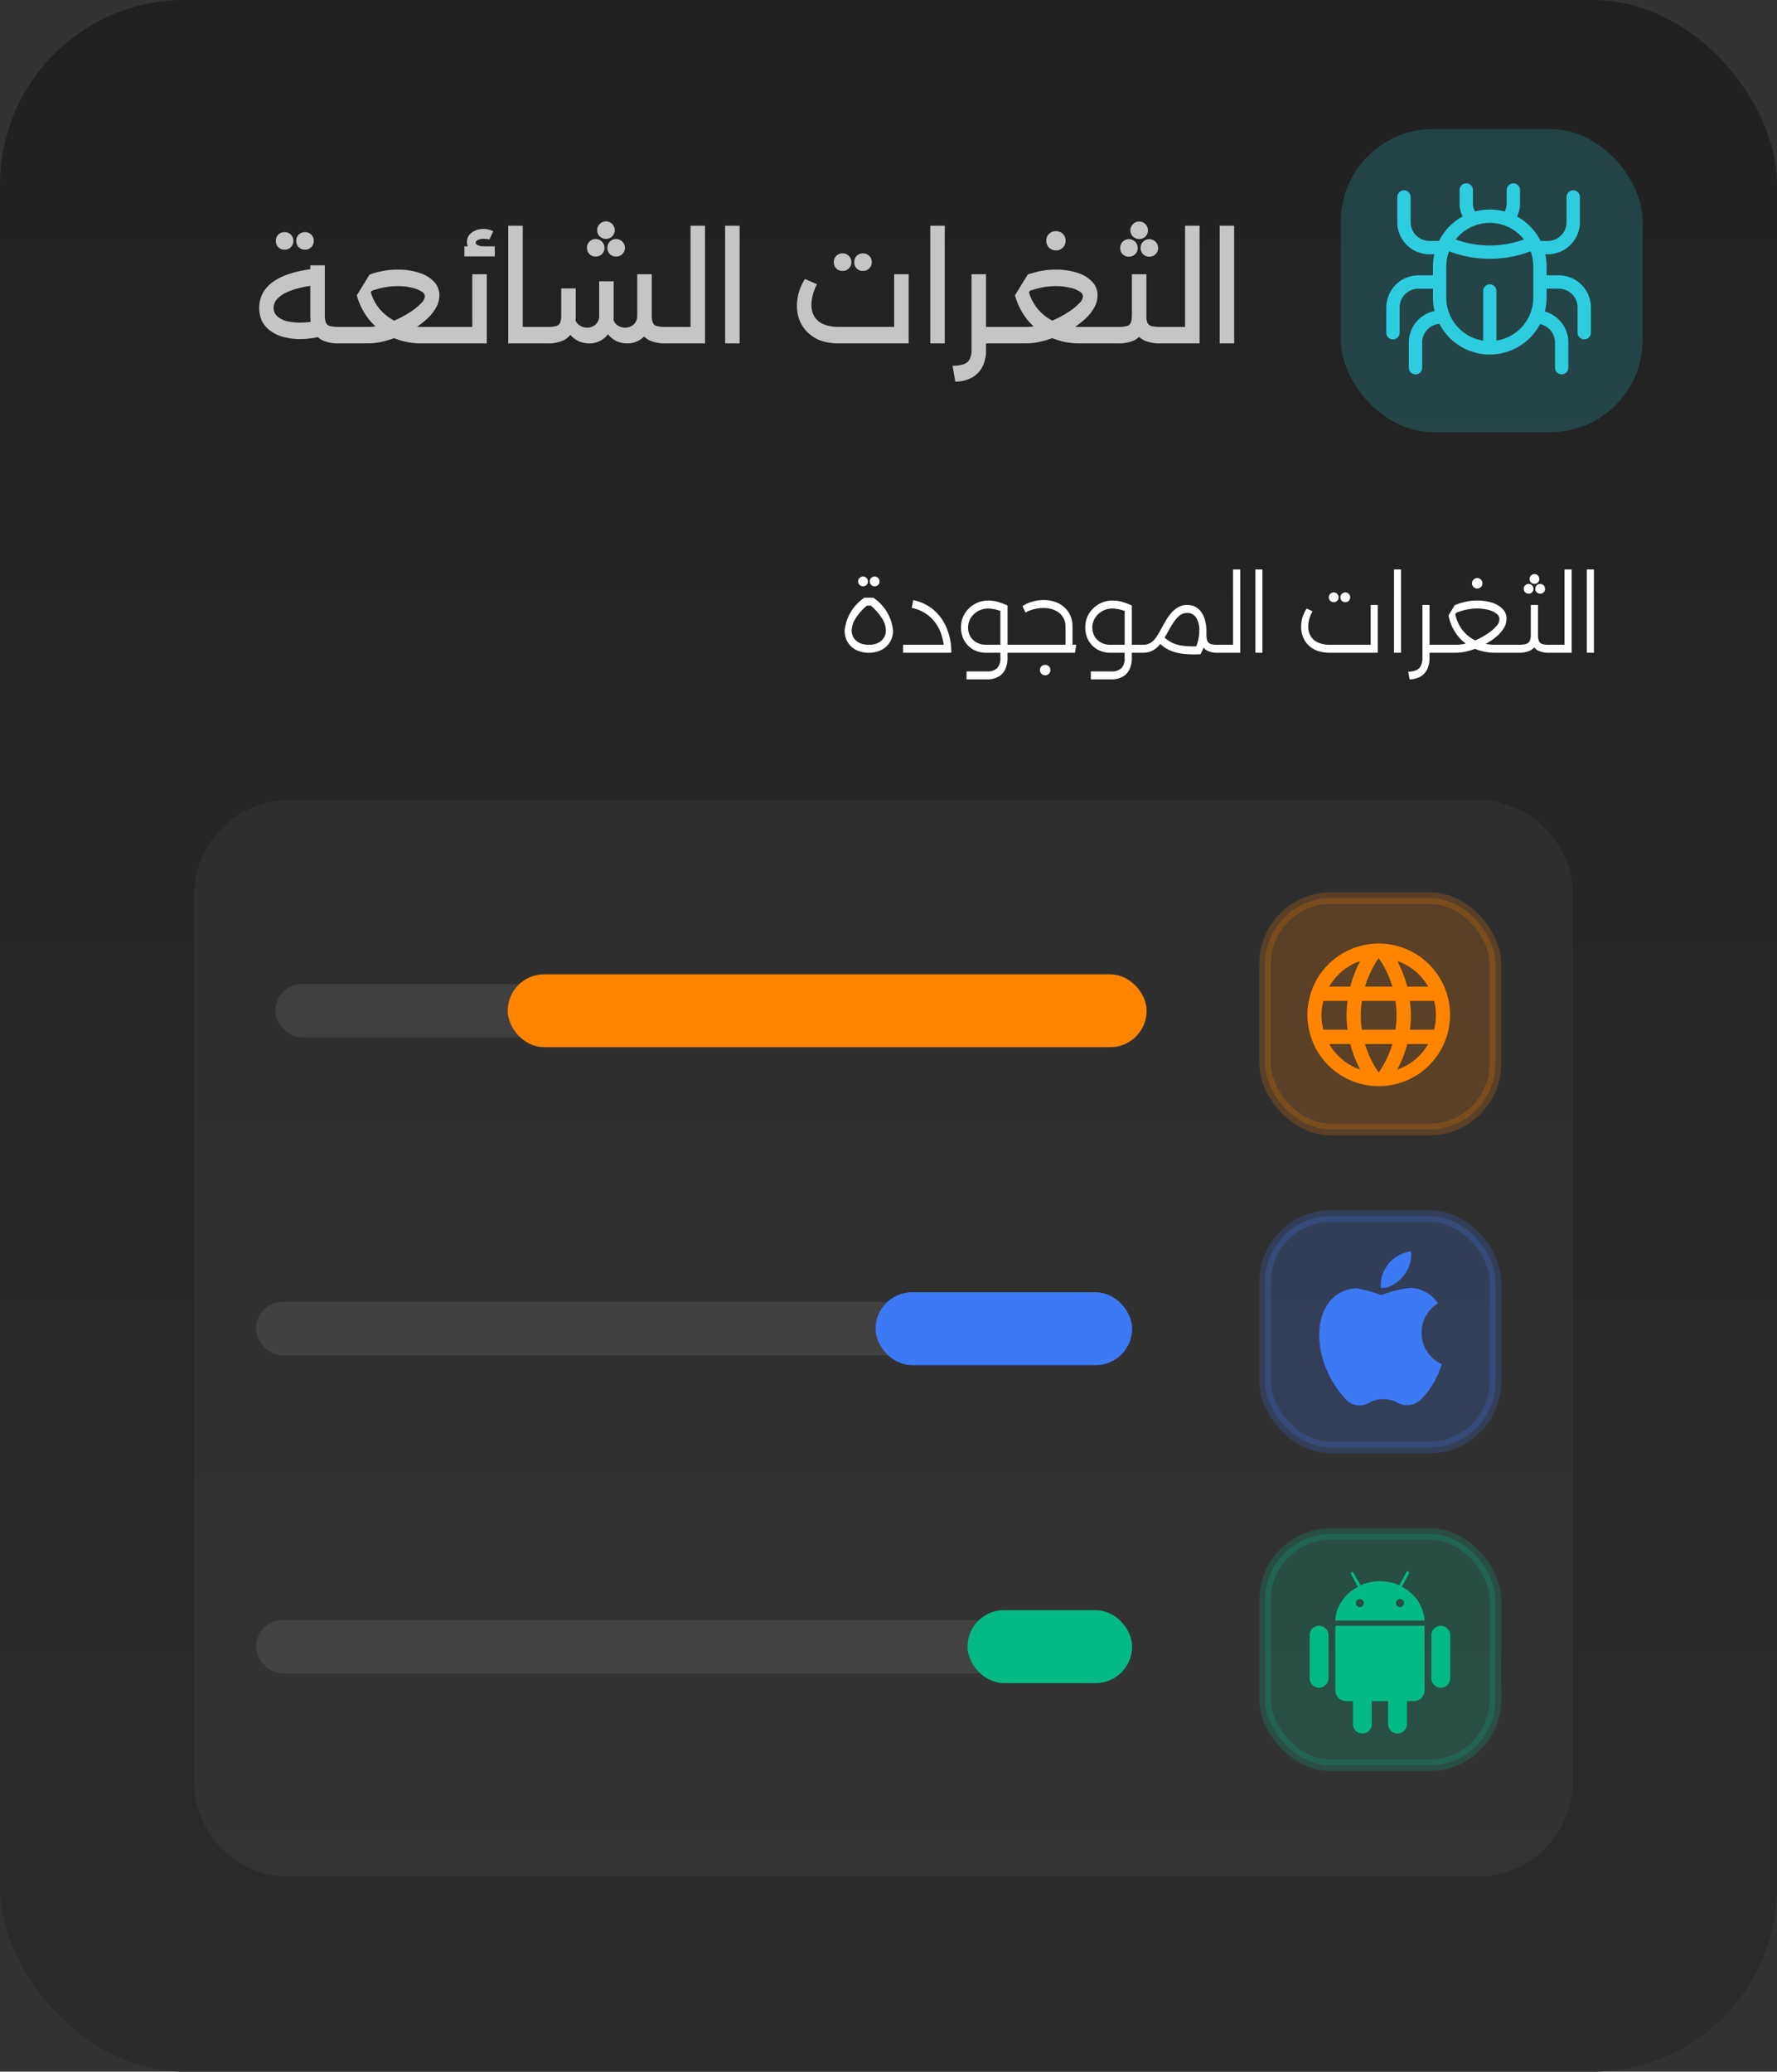
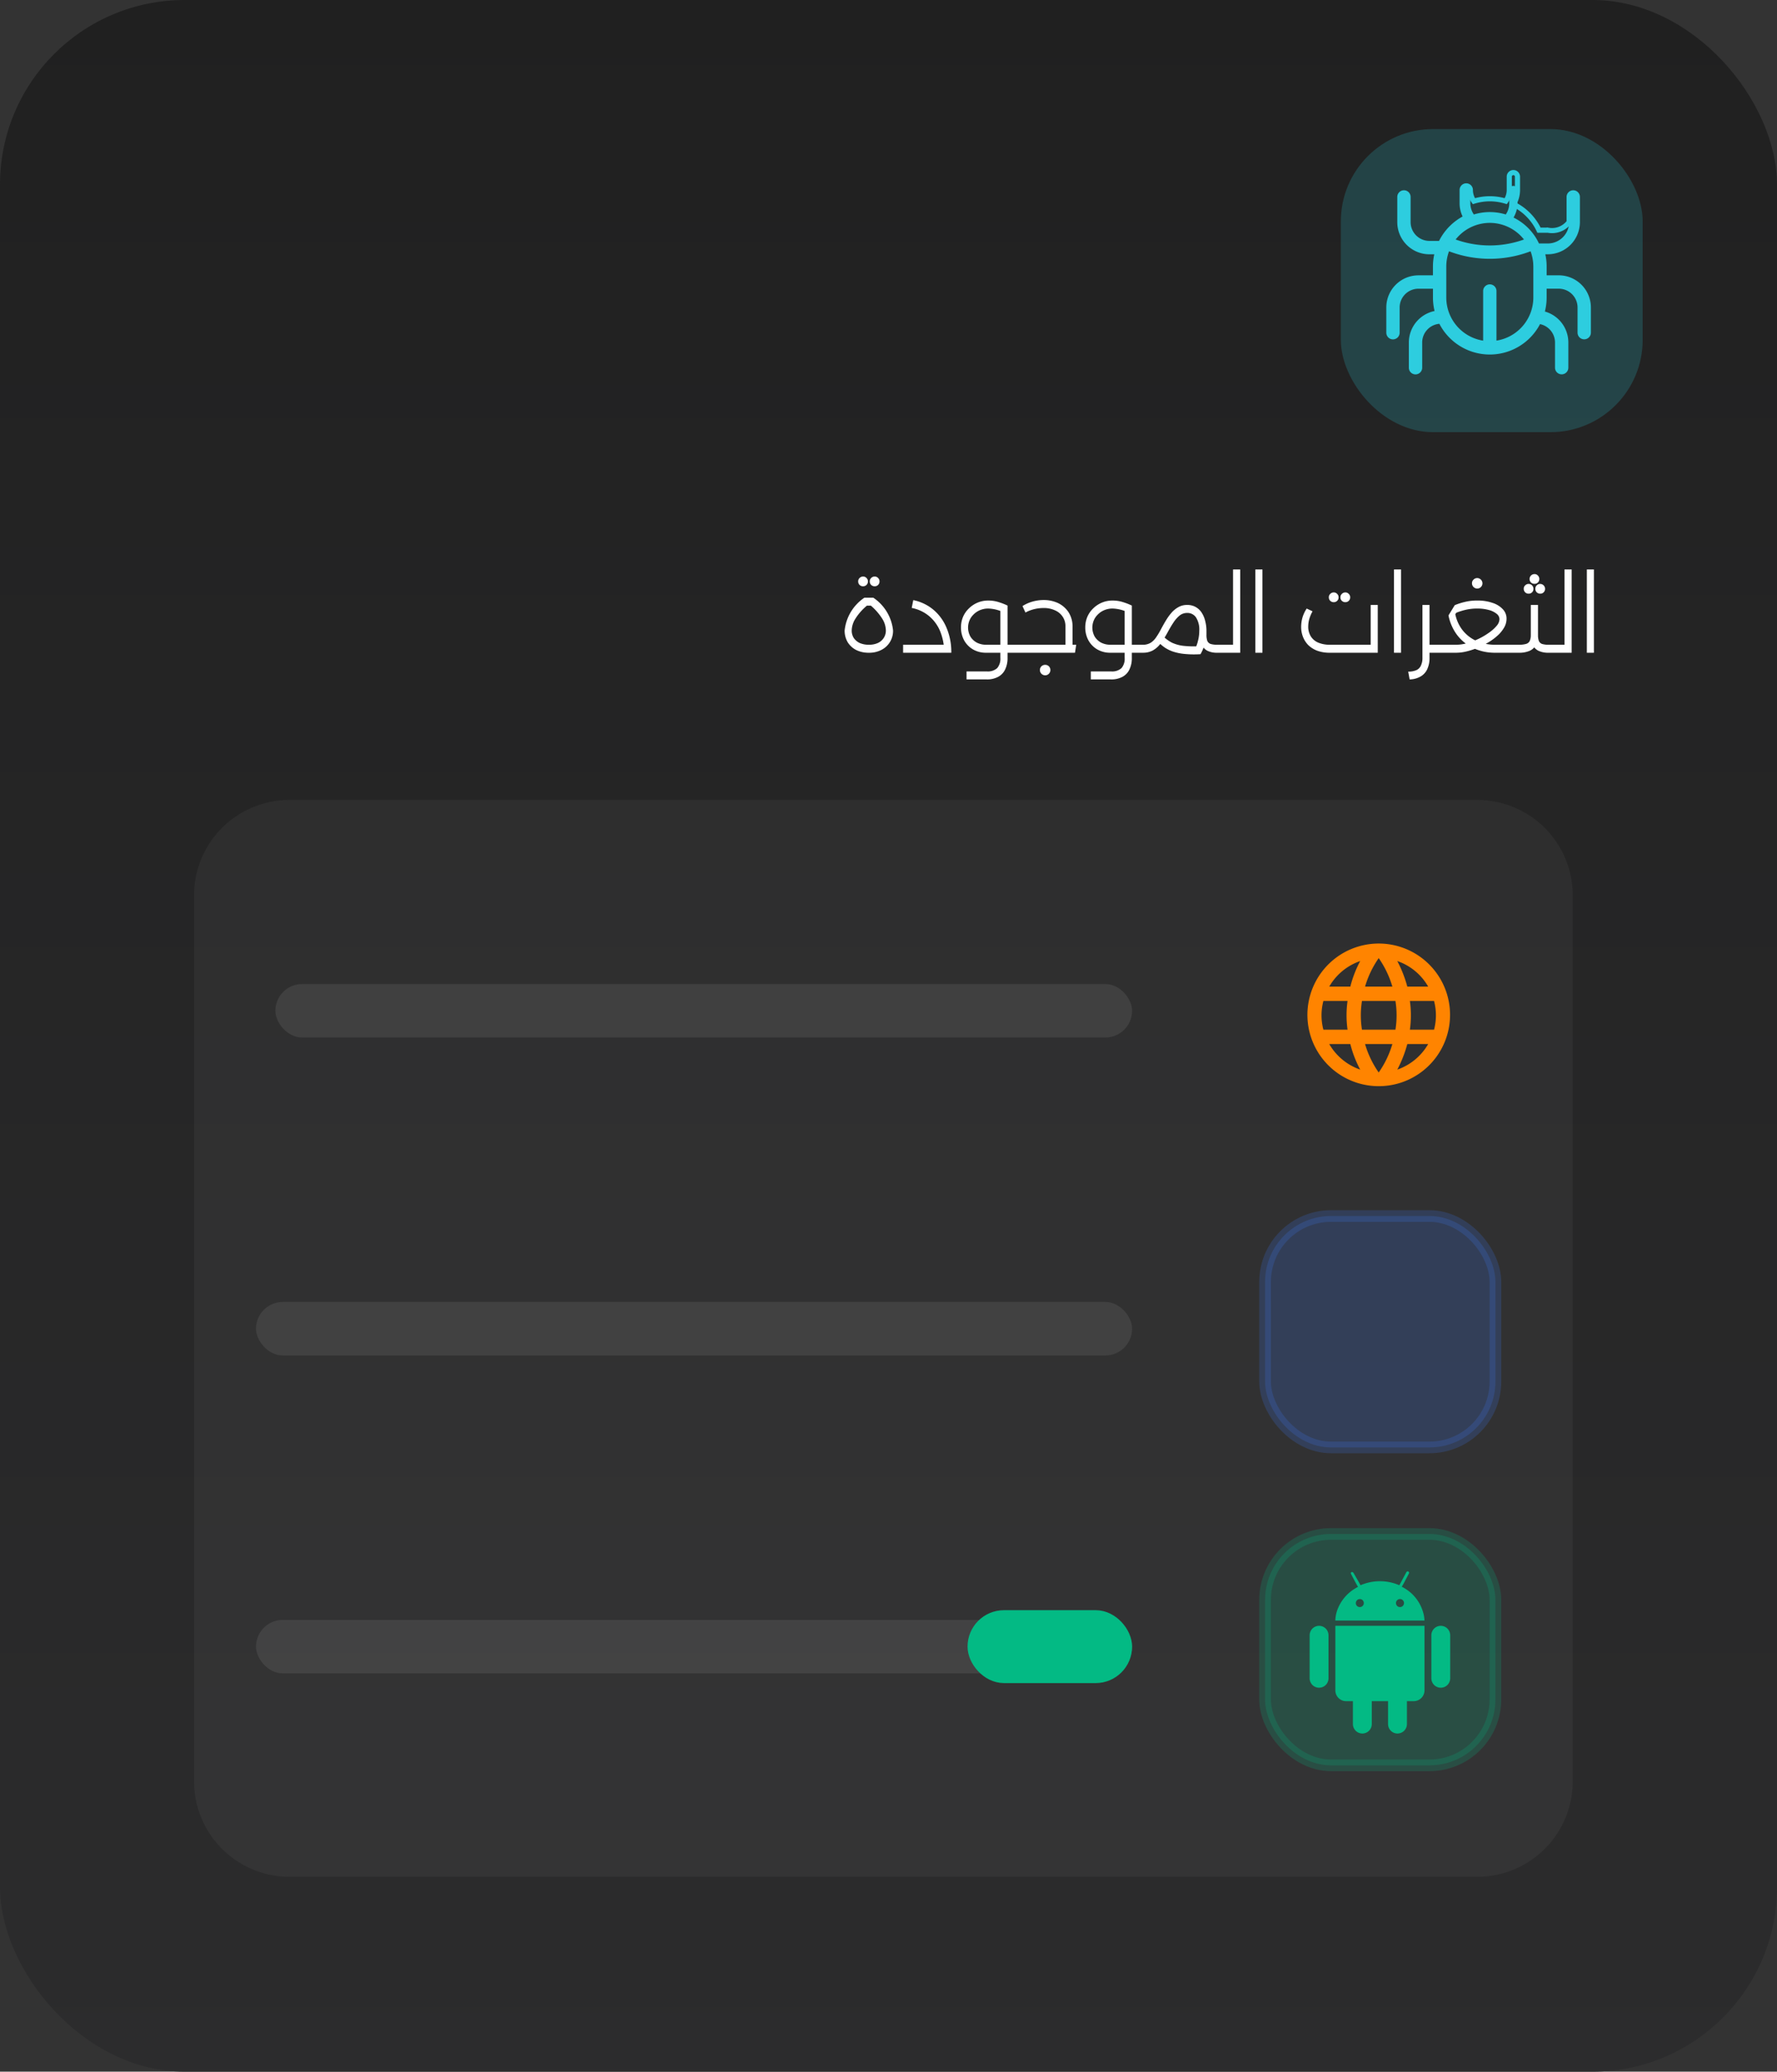
<svg xmlns="http://www.w3.org/2000/svg" width="173.268" height="202" viewBox="0 0 173.268 202">
  <rect x="0" y="0" width="173.268" height="202" fill="#333333" stroke="none" />
  <defs>
    <linearGradient id="linear-gradient" x1="0.5" x2="0.5" y2="1" gradientUnits="objectBoundingBox">
      <stop offset="0" stop-color="#202020" />
      <stop offset="1" stop-color="#2c2c2d" />
    </linearGradient>
  </defs>
  <g id="common_bugs_ar" transform="translate(0 -0.524)">
    <g id="Group_1" data-name="Group 1">
      <rect id="Rectangle_1" data-name="Rectangle 1" width="173.268" height="202" rx="18" transform="translate(0 0.524)" fill="url(#linear-gradient)" />
    </g>
-     <path id="Path_1" data-name="Path 1" d="M29.266,33.589a6.23,6.23,0,0,1-1.6-.2,3.91,3.91,0,0,1-1.26-.574,2.787,2.787,0,0,1-.84-.938,3.156,3.156,0,0,1,.084-2.828,3.517,3.517,0,0,1,1.078-1.12,6.189,6.189,0,0,1,1.624-.742,10.689,10.689,0,0,1,2-.42l.168,1.6a9.793,9.793,0,0,0-1.316.238,6.309,6.309,0,0,0-1.246.42,2.9,2.9,0,0,0-.924.644,1.257,1.257,0,0,0-.35.882,1.056,1.056,0,0,0,.35.812,2.172,2.172,0,0,0,.938.476,5.561,5.561,0,0,0,1.288.14,6.361,6.361,0,0,0,.98-.07,5.471,5.471,0,0,0,.854-.2l.42,1.54a6.61,6.61,0,0,1-1.106.252A7.917,7.917,0,0,1,29.266,33.589Zm3.794.42a3.721,3.721,0,0,1-1.6-.294,1.943,1.943,0,0,1-.91-.924,3.606,3.606,0,0,1-.294-1.554V26.393h1.414v4.844a2.1,2.1,0,0,0,.1.728.593.593,0,0,0,.392.35,3.62,3.62,0,0,0,.9.084h.574v1.61Zm.574,0V32.4q.154,0,.21.224a1.878,1.878,0,0,1,.07.574,2.022,2.022,0,0,1-.07.588Q33.788,34.009,33.634,34.009Zm-3.892-9.142a.816.816,0,0,1-.854-.854.834.834,0,0,1,.238-.616.864.864,0,0,1,.616-.238.837.837,0,0,1,.854.854.838.838,0,0,1-.252.616A.816.816,0,0,1,29.742,24.867Zm-1.988,0a.816.816,0,0,1-.854-.854.834.834,0,0,1,.238-.616.864.864,0,0,1,.616-.238.837.837,0,0,1,.854.854.838.838,0,0,1-.252.616A.816.816,0,0,1,27.754,24.867Zm5.876,9.142V32.4h2.324a5.064,5.064,0,0,0,1.372-.21,10.33,10.33,0,0,0,2.786-1.316,5.466,5.466,0,0,0,.952-.784,1.047,1.047,0,0,0,.364-.658.615.615,0,0,0-.336-.49,2.889,2.889,0,0,0-.938-.364,5.616,5.616,0,0,0-1.386-.154,6.65,6.65,0,0,0-1.246.112,9.826,9.826,0,0,0-1.26.336l-.56.728-.91-.28,1.246-2.03a10.452,10.452,0,0,1,1.246-.336,7.368,7.368,0,0,1,1.5-.14,6.377,6.377,0,0,1,2.128.322A3.262,3.262,0,0,1,42.325,28a1.893,1.893,0,0,1,.518,1.33,2.424,2.424,0,0,1-.35,1.232,4.515,4.515,0,0,1-.91,1.106,8.214,8.214,0,0,1-1.3.952,13.143,13.143,0,0,1-1.5.742,10.053,10.053,0,0,1-1.512.476,5.907,5.907,0,0,1-1.316.168Zm7.532,0a7,7,0,0,1-2.912-.588,6.236,6.236,0,0,1-2.184-1.638,6.6,6.6,0,0,1-1.274-2.464l1.246-.826a4.543,4.543,0,0,0,.91,2.072,4.6,4.6,0,0,0,1.778,1.358,6.035,6.035,0,0,0,2.436.476h2.926v1.61Zm2.926,0V32.4q.154,0,.21.224a1.878,1.878,0,0,1,.07.574,2.022,2.022,0,0,1-.07.588Q44.243,34.009,44.089,34.009Zm-10.458,0q-.154,0-.21-.224a2.083,2.083,0,0,1-.07-.6,1.878,1.878,0,0,1,.07-.574q.056-.21.21-.21Zm12.419-6.748h1.414v6.748H44.09V32.4h1.96Zm-1.96,6.748q-.154,0-.21-.224a2.083,2.083,0,0,1-.07-.6,1.878,1.878,0,0,1,.07-.574q.056-.21.21-.21Zm3.122-8.764a2.376,2.376,0,0,1-1.218-.28.951.951,0,0,1-.462-.854,1.043,1.043,0,0,1,.224-.672A1.469,1.469,0,0,1,46.343,23a1.991,1.991,0,0,1,.784-.154,2.134,2.134,0,0,1,.49.056,2.055,2.055,0,0,1,.476.168l-.364.8a1.764,1.764,0,0,0-.266-.042q-.14-.014-.252-.014a1.4,1.4,0,0,0-.616.112q-.224.112-.224.252t.224.252a1.4,1.4,0,0,0,.616.112Zm-1.932.28v-.98h2.968v.98Zm5.692,8.484V32.4h1.666v1.61Zm-1.414,0V22.529h1.414v11.48Zm3.08,0V32.4q.154,0,.21.224a1.878,1.878,0,0,1,.07.574,2.022,2.022,0,0,1-.07.588Q52.791,34.009,52.637,34.009Zm12.3,0a3.721,3.721,0,0,1-1.6-.294,1.943,1.943,0,0,1-.91-.924,3.606,3.606,0,0,1-.294-1.554h1.414a2.1,2.1,0,0,0,.1.728.592.592,0,0,0,.392.35,3.62,3.62,0,0,0,.9.084h.574v1.61Zm-12.306,0q-.154,0-.21-.224a2.083,2.083,0,0,1-.07-.6,1.878,1.878,0,0,1,.07-.574q.056-.21.21-.21Zm8.526,0a2.573,2.573,0,0,1-.91-.168,2.3,2.3,0,0,1-.8-.532,2.675,2.675,0,0,1-.574-.952l.938-.644a1.029,1.029,0,0,0,.448.56,1.37,1.37,0,0,0,.7.2,1.26,1.26,0,0,0,.812-.294,1.16,1.16,0,0,0,.364-.938V27.261h1.414v3.976a3.113,3.113,0,0,1-.35,1.554,2.276,2.276,0,0,1-2.044,1.218Zm-8.526,0V32.4h.7a3.519,3.519,0,0,0,.9-.084.592.592,0,0,0,.392-.35,2.1,2.1,0,0,0,.1-.728v-2.59h1.414v2.59a3.606,3.606,0,0,1-.294,1.554,1.943,1.943,0,0,1-.91.924,3.721,3.721,0,0,1-1.6.294Zm4.816,0a2.573,2.573,0,0,1-.91-.168,2.3,2.3,0,0,1-.8-.532,2.675,2.675,0,0,1-.574-.952l.938-.644a1.029,1.029,0,0,0,.448.56,1.37,1.37,0,0,0,.7.2,1.26,1.26,0,0,0,.812-.294,1.16,1.16,0,0,0,.364-.938v-3.29h1.414v3.29a3.113,3.113,0,0,1-.35,1.554,2.276,2.276,0,0,1-2.044,1.218Zm8.064,0V32.4q.154,0,.21.224a1.878,1.878,0,0,1,.07.574,2.022,2.022,0,0,1-.07.588Q65.668,34.009,65.514,34.009Zm-6.426-11.9a.86.86,0,0,1,.854.854.837.837,0,0,1-.854.854.846.846,0,0,1-.6-.238.809.809,0,0,1-.252-.616.793.793,0,0,1,.252-.6A.822.822,0,0,1,59.088,22.109Zm.994,1.722a.86.86,0,0,1,.854.854.837.837,0,0,1-.854.854.864.864,0,0,1-.616-.238.833.833,0,0,1-.238-.616.816.816,0,0,1,.238-.6A.838.838,0,0,1,60.082,23.831Zm-1.988,0a.86.86,0,0,1,.854.854.837.837,0,0,1-.854.854.864.864,0,0,1-.616-.238.833.833,0,0,1-.238-.616.816.816,0,0,1,.238-.6A.838.838,0,0,1,58.094,23.831Zm7.419,10.178V32.4h1.82v-9.87h1.414v11.48Zm0,0q-.154,0-.21-.224a2.087,2.087,0,0,1-.07-.6,1.881,1.881,0,0,1,.07-.574q.056-.21.21-.21Zm5.194,0V22.529h1.414v11.48Zm11.106,0a5.214,5.214,0,0,1-1.834-.294,3.627,3.627,0,0,1-1.274-.826,3.432,3.432,0,0,1-.756-1.176,4,4,0,0,1-.238-1.372,4.817,4.817,0,0,1,.784-2.618l1.162.518a5.234,5.234,0,0,0-.406,1.064,3.717,3.717,0,0,0-.126.924,2.219,2.219,0,0,0,.308,1.2,1.936,1.936,0,0,0,.91.728,4.008,4.008,0,0,0,1.47.238h5.376V27.261H88.6v6.748Zm2.338-7.07a.816.816,0,0,1-.854-.854.833.833,0,0,1,.238-.616.864.864,0,0,1,.616-.238.837.837,0,0,1,.854.854.838.838,0,0,1-.252.616A.816.816,0,0,1,84.151,26.939Zm-1.988,0a.816.816,0,0,1-.854-.854.833.833,0,0,1,.238-.616.864.864,0,0,1,.616-.238.837.837,0,0,1,.854.854.838.838,0,0,1-.252.616A.816.816,0,0,1,82.163,26.939Zm8.546,7.07V22.529h1.414v11.48Zm5.045,0V32.4h2.058v1.61Zm-2.87,2.17a2.931,2.931,0,0,0,1.078-.14,1,1,0,0,0,.588-.49,1.937,1.937,0,0,0,.182-.9V27.261h1.414v7.392a3.482,3.482,0,0,1-.364,1.652,2.5,2.5,0,0,1-1.036,1.05,3.359,3.359,0,0,1-1.6.378Zm4.928-2.17V32.4q.154,0,.21.224a1.878,1.878,0,0,1,.07.574,2.022,2.022,0,0,1-.07.588Q97.966,34.009,97.812,34.009Zm-.006,0V32.4h2.324a5.06,5.06,0,0,0,1.372-.21,10.612,10.612,0,0,0,1.456-.56,10.476,10.476,0,0,0,1.33-.756,5.428,5.428,0,0,0,.952-.784,1.046,1.046,0,0,0,.364-.658.615.615,0,0,0-.336-.49,2.882,2.882,0,0,0-.938-.364,5.613,5.613,0,0,0-1.386-.154,6.655,6.655,0,0,0-1.246.112,9.826,9.826,0,0,0-1.26.336l-.56.728-.91-.28,1.246-2.03a10.468,10.468,0,0,1,1.246-.336,7.373,7.373,0,0,1,1.5-.14,6.374,6.374,0,0,1,2.128.322A3.261,3.261,0,0,1,106.5,28a1.889,1.889,0,0,1,.518,1.33,2.417,2.417,0,0,1-.35,1.232,4.509,4.509,0,0,1-.91,1.106,8.151,8.151,0,0,1-1.3.952,13.062,13.062,0,0,1-1.5.742,10.031,10.031,0,0,1-1.512.476,5.9,5.9,0,0,1-1.316.168Zm7.532,0a7,7,0,0,1-2.912-.588,6.249,6.249,0,0,1-2.184-1.638,6.6,6.6,0,0,1-1.274-2.464l1.246-.826a4.55,4.55,0,0,0,.91,2.072,4.609,4.609,0,0,0,1.778,1.358,6.035,6.035,0,0,0,2.436.476h2.926v1.61Zm2.926,0V32.4q.154,0,.21.224a1.868,1.868,0,0,1,.07.574,2.012,2.012,0,0,1-.07.588Q108.418,34.009,108.264,34.009Zm-10.458,0q-.154,0-.21-.224a2.083,2.083,0,0,1-.07-.6,1.878,1.878,0,0,1,.07-.574q.056-.21.21-.21Zm5.152-9.072A.91.91,0,0,1,102.02,24a.912.912,0,0,1,.266-.672.942.942,0,0,1,.672-.266A.91.91,0,0,1,103.9,24a.938.938,0,0,1-.266.672A.91.91,0,0,1,102.958,24.937Zm5.307,9.072V32.4h.714a3.515,3.515,0,0,0,.9-.084.592.592,0,0,0,.392-.35,2.082,2.082,0,0,0,.1-.728V27.261h1.414v3.976a3.606,3.606,0,0,1-.294,1.554,1.941,1.941,0,0,1-.91.924,3.717,3.717,0,0,1-1.6.294Zm4.9,0a3.723,3.723,0,0,1-1.6-.294,1.946,1.946,0,0,1-.91-.924,3.606,3.606,0,0,1-.294-1.554h1.414a2.106,2.106,0,0,0,.1.728.594.594,0,0,0,.392.35,3.623,3.623,0,0,0,.9.084h.574v1.61Zm.574,0V32.4q.155,0,.21.224a1.868,1.868,0,0,1,.07.574,2.012,2.012,0,0,1-.07.588Q113.894,34.009,113.739,34.009Zm-5.474,0q-.153,0-.21-.224a2.108,2.108,0,0,1-.07-.6,1.9,1.9,0,0,1,.07-.574q.057-.21.21-.21Zm2.814-11.886a.86.86,0,0,1,.854.854.837.837,0,0,1-.854.854.847.847,0,0,1-.6-.238.809.809,0,0,1-.252-.616.793.793,0,0,1,.252-.6A.822.822,0,0,1,111.079,22.123Zm.994,1.722a.86.86,0,0,1,.854.854.837.837,0,0,1-.854.854.865.865,0,0,1-.616-.238.836.836,0,0,1-.238-.616.819.819,0,0,1,.238-.6A.839.839,0,0,1,112.073,23.845Zm-1.988,0a.86.86,0,0,1,.854.854.837.837,0,0,1-.854.854.865.865,0,0,1-.616-.238.836.836,0,0,1-.238-.616.818.818,0,0,1,.238-.6A.839.839,0,0,1,110.085,23.845Zm3.649,10.164V32.4h1.82v-9.87h1.414v11.48Zm0,0q-.155,0-.21-.224a2.072,2.072,0,0,1-.07-.6,1.868,1.868,0,0,1,.07-.574q.055-.21.21-.21Zm5.194,0V22.529h1.414v11.48Z" fill="#c5c5c5" />
    <g id="Group_2" data-name="Group 2" opacity="0.1">
      <path id="Path_2" data-name="Path 2" d="M153.353,87.834a9.31,9.31,0,0,0-9.31-9.31H28.23a9.31,9.31,0,0,0-9.31,9.31v86.38a9.31,9.31,0,0,0,9.31,9.31H144.043a9.31,9.31,0,0,0,9.31-9.31Z" fill="#828282" />
    </g>
    <rect id="Rectangle_2" data-name="Rectangle 2" width="83.538" height="5.214" rx="2.607" transform="translate(110.388 101.686) rotate(180)" fill="#828282" opacity="0.2" />
-     <rect id="Rectangle_3" data-name="Rectangle 3" width="60.668" height="5.478" rx="2.739" transform="translate(110.988 101.818) rotate(180)" fill="#ff8400" stroke="#ff8400" stroke-width="1.631" />
    <rect id="Rectangle_4" data-name="Rectangle 4" width="85.425" height="5.214" rx="2.607" transform="translate(110.387 132.687) rotate(180)" fill="#828282" opacity="0.2" />
-     <rect id="Rectangle_5" data-name="Rectangle 5" width="23.383" height="5.478" rx="2.739" transform="translate(109.572 132.818) rotate(180)" fill="#3c79f5" stroke="#3c79f5" stroke-width="1.631" />
    <rect id="Rectangle_6" data-name="Rectangle 6" width="85.425" height="5.214" rx="2.607" transform="translate(110.387 163.687) rotate(180)" fill="#828282" opacity="0.2" />
    <rect id="Rectangle_7" data-name="Rectangle 7" width="14.415" height="5.478" rx="2.739" transform="translate(109.572 163.818) rotate(180)" fill="#03ba84" stroke="#03ba84" stroke-width="1.631" />
    <path id="Path_3" data-name="Path 3" d="M84.287,58.8h.86a4.381,4.381,0,0,1,1.93,3.19,2.07,2.07,0,0,1-1.13,1.9,2.558,2.558,0,0,1-1.23.28,2.737,2.737,0,0,1-1.24-.27,2.1,2.1,0,0,1-.83-.77,2.21,2.21,0,0,1-.29-1.13A4.408,4.408,0,0,1,84.287,58.8Zm.24.78a5.363,5.363,0,0,0-1.12,1.27,2.242,2.242,0,0,0-.36,1.15,1.348,1.348,0,0,0,.2.73,1.447,1.447,0,0,0,.58.49,2.162,2.162,0,0,0,.89.17,2.092,2.092,0,0,0,.88-.17,1.375,1.375,0,0,0,.57-.49,1.318,1.318,0,0,0,.21-.74,2.242,2.242,0,0,0-.36-1.15,5.656,5.656,0,0,0-1.1-1.26Zm.76-1.89a.481.481,0,0,1-.34-.13.462.462,0,0,1-.14-.34.442.442,0,0,1,.14-.34.463.463,0,0,1,.34-.14.431.431,0,0,1,.33.14.443.443,0,0,1,.14.34.463.463,0,0,1-.14.34A.447.447,0,0,1,85.287,57.689Zm-1.14,0a.469.469,0,0,1-.33-.13.462.462,0,0,1-.14-.34.442.442,0,0,1,.14-.34.463.463,0,0,1,.34-.14.431.431,0,0,1,.33.14.443.443,0,0,1,.14.34.462.462,0,0,1-.48.47Zm7.921,6.48a5.534,5.534,0,0,0-.38-2.05,3.829,3.829,0,0,0-1.08-1.51,3.747,3.747,0,0,0-1.71-.81l.15-.76a4.41,4.41,0,0,1,1.97.94,4.611,4.611,0,0,1,1.28,1.77,6.028,6.028,0,0,1,.46,2.42Zm-4.01,0v-.78h4.56v.78Zm9.914,0v-.78h1.34v.78Zm1.34,0v-.78a.156.156,0,0,1,.16.11.78.78,0,0,1,.04.28.832.832,0,0,1-.04.28A.156.156,0,0,1,99.311,64.169Zm-5.07,2.6v-.78h1.98a1.359,1.359,0,0,0,1.01-.32,1.409,1.409,0,0,0,.31-1.01v-5.09h.7v5.09a2.507,2.507,0,0,1-.24,1.15,1.559,1.559,0,0,1-.68.71,2.236,2.236,0,0,1-1.1.25Zm1.92-2.6a2.512,2.512,0,0,1-1.3-.33,2.344,2.344,0,0,1-.86-.89,2.622,2.622,0,0,1-.3-1.24,2.676,2.676,0,0,1,.2-1.04,2.519,2.519,0,0,1,.58-.83,2.662,2.662,0,0,1,1.89-.76,3.3,3.3,0,0,1,.99.15,6.076,6.076,0,0,1,.88.34l-.31.7a3.678,3.678,0,0,0-1.56-.41,2.045,2.045,0,0,0-1.01.25,2.013,2.013,0,0,0-.71.67,1.811,1.811,0,0,0-.04,1.8,1.651,1.651,0,0,0,.63.6,1.95,1.95,0,0,0,.92.21h1.75v.78Zm7.726,0V61.6a1.64,1.64,0,0,0-.27-.94,1.7,1.7,0,0,0-.74-.62,2.549,2.549,0,0,0-1.13-.23,3.748,3.748,0,0,0-.95.12,3.538,3.538,0,0,0-.81.32l-.29-.63a3.536,3.536,0,0,1,.99-.44,3.91,3.91,0,0,1,1.07-.15,3.247,3.247,0,0,1,1.14.19,2.435,2.435,0,0,1,.89.53,2.263,2.263,0,0,1,.58.81,2.521,2.521,0,0,1,.21,1.04v2.57Zm-4.58,0v-.78h5.63l-.12.78Zm0,0a.156.156,0,0,1-.16-.11.866.866,0,0,1-.04-.29.778.778,0,0,1,.04-.28.156.156,0,0,1,.16-.1Zm2.6,2.2a.512.512,0,0,1-.51-.51.5.5,0,0,1,.15-.37.509.509,0,0,1,.36-.14.486.486,0,0,1,.36.14.5.5,0,0,1,.15.37.491.491,0,0,1-.15.36A.469.469,0,0,1,101.907,66.369Zm8.183-2.2v-.78h1.34v.78Zm1.34,0v-.78a.155.155,0,0,1,.16.11.772.772,0,0,1,.04.28.822.822,0,0,1-.04.28A.155.155,0,0,1,111.43,64.169Zm-5.07,2.6v-.78h1.98a1.358,1.358,0,0,0,1.01-.32,1.408,1.408,0,0,0,.31-1.01v-5.09h.7v5.09a2.507,2.507,0,0,1-.24,1.15,1.557,1.557,0,0,1-.68.71,2.234,2.234,0,0,1-1.1.25Zm1.92-2.6a2.515,2.515,0,0,1-1.3-.33,2.352,2.352,0,0,1-.86-.89,2.622,2.622,0,0,1-.3-1.24,2.683,2.683,0,0,1,.2-1.04,2.529,2.529,0,0,1,.58-.83,2.662,2.662,0,0,1,1.89-.76,3.3,3.3,0,0,1,.99.15,6.058,6.058,0,0,1,.88.34l-.31.7a3.675,3.675,0,0,0-1.56-.41,2.046,2.046,0,0,0-1.01.25,2.016,2.016,0,0,0-.71.67,1.811,1.811,0,0,0-.04,1.8,1.661,1.661,0,0,0,.63.6,1.953,1.953,0,0,0,.92.21h1.75v.78Zm10.406,0a2.079,2.079,0,0,1-.95-.19,1.2,1.2,0,0,1-.55-.58,2.368,2.368,0,0,1-.18-.99v-.36h.63v.36a1.818,1.818,0,0,0,.08.6.548.548,0,0,0,.32.3,2.065,2.065,0,0,0,.65.08H119v.78Zm-7.26,0a.156.156,0,0,1-.16-.11.884.884,0,0,1-.04-.29.794.794,0,0,1,.04-.28.156.156,0,0,1,.16-.1Zm0,0v-.78a1.408,1.408,0,0,0,.78-.2,1.841,1.841,0,0,0,.54-.55,7.661,7.661,0,0,0,.47-.79q.22-.42.47-.83a5.069,5.069,0,0,1,.55-.76,2.452,2.452,0,0,1,.67-.54,1.673,1.673,0,0,1,.84-.21,1.638,1.638,0,0,1,.87.22,1.66,1.66,0,0,1,.59.59,2.613,2.613,0,0,1,.32.81,3.624,3.624,0,0,1,.11.89,5.224,5.224,0,0,1-.14,1.13,3.909,3.909,0,0,1-.44,1.16l-.6-.38a3.511,3.511,0,0,0,.35-.91,3.944,3.944,0,0,0,.13-1,2.21,2.21,0,0,0-.31-1.28,1,1,0,0,0-.88-.45,1.146,1.146,0,0,0-.7.23,2.957,2.957,0,0,0-.6.66q-.29.43-.63,1.06a8.83,8.83,0,0,1-.66,1.04,2.441,2.441,0,0,1-.74.66A1.992,1.992,0,0,1,111.426,64.169Zm5.59-.64.04.78a9.359,9.359,0,0,1-1.52-.02,5.055,5.055,0,0,1-1.12-.22,3.471,3.471,0,0,1-.85-.41,4.558,4.558,0,0,1-.69-.6l.5-.54a3.462,3.462,0,0,0,.88.66,3.6,3.6,0,0,0,1.16.32A9.438,9.438,0,0,0,117.016,63.529Zm1.98.64v-.78a.155.155,0,0,1,.16.11.772.772,0,0,1,.04.28.822.822,0,0,1-.04.28A.155.155,0,0,1,119,64.169Zm0,0v-.78h1.23v-7.34h.7v8.12Zm0,0a.155.155,0,0,1-.16-.11.858.858,0,0,1-.04-.29.772.772,0,0,1,.04-.28.155.155,0,0,1,.16-.1Zm3.408,0v-8.12h.69v8.12Zm7.275,0a3.534,3.534,0,0,1-1.25-.2,2.546,2.546,0,0,1-.88-.56,2.4,2.4,0,0,1-.51-.81,2.623,2.623,0,0,1-.17-.94,3.392,3.392,0,0,1,.13-.93,3.338,3.338,0,0,1,.41-.87l.57.27a3.683,3.683,0,0,0-.32.76,2.741,2.741,0,0,0-.1.72,1.772,1.772,0,0,0,.25.96,1.578,1.578,0,0,0,.72.61,2.856,2.856,0,0,0,1.15.21h3.97v-3.88h.69v4.66Zm1.5-4.93a.48.48,0,0,1-.34-.13.46.46,0,0,1-.14-.34.44.44,0,0,1,.14-.34.461.461,0,0,1,.34-.14.432.432,0,0,1,.33.14.444.444,0,0,1,.14.34.464.464,0,0,1-.14.34A.448.448,0,0,1,131.178,59.239Zm-1.14,0a.468.468,0,0,1-.33-.13.46.46,0,0,1-.14-.34.44.44,0,0,1,.14-.34.461.461,0,0,1,.34-.14.432.432,0,0,1,.33.14.444.444,0,0,1,.14.34.462.462,0,0,1-.48.47Zm5.881,4.93v-8.12h.69v8.12Zm3.246,0v-.78h1.3v.78Zm-1.86,1.84a1.927,1.927,0,0,0,.79-.14.87.87,0,0,0,.45-.45,1.7,1.7,0,0,0,.15-.76v-5.15h.69v5.15a2.554,2.554,0,0,1-.23,1.13,1.572,1.572,0,0,1-.67.71,2.182,2.182,0,0,1-1.04.27Zm3.16-1.84v-.78a.156.156,0,0,1,.16.11.772.772,0,0,1,.04.28.822.822,0,0,1-.04.28A.156.156,0,0,1,140.465,64.169Zm0,0v-.78h1.55a3.969,3.969,0,0,0,1.02-.15,7.593,7.593,0,0,0,1.12-.42,6.778,6.778,0,0,0,1.02-.6,3.735,3.735,0,0,0,.75-.67,1.04,1.04,0,0,0,.28-.65.673.673,0,0,0-.28-.53,2.02,2.02,0,0,0-.76-.37,4.161,4.161,0,0,0-1.14-.14,4.95,4.95,0,0,0-1.01.1,6.475,6.475,0,0,0-1.02.31l-.29.42-.47-.16.61-1a6.406,6.406,0,0,1,.97-.31,4.874,4.874,0,0,1,1.22-.14,4.429,4.429,0,0,1,1.5.23,2.332,2.332,0,0,1,1,.62,1.324,1.324,0,0,1,.36.93,1.713,1.713,0,0,1-.24.86,3.21,3.21,0,0,1-.65.79,5.607,5.607,0,0,1-.92.67,8.707,8.707,0,0,1-1.06.53,7.274,7.274,0,0,1-1.07.34,4.214,4.214,0,0,1-.94.12Zm5.35,0a5.029,5.029,0,0,1-2.16-.45,4.358,4.358,0,0,1-1.58-1.28,4.65,4.65,0,0,1-.84-1.91l.61-.48a3.78,3.78,0,0,0,.65,1.77,3.553,3.553,0,0,0,1.38,1.16,4.454,4.454,0,0,0,1.94.41h1.9v.78Zm1.9,0v-.78a.155.155,0,0,1,.16.11.772.772,0,0,1,.04.28.822.822,0,0,1-.04.28A.155.155,0,0,1,147.719,64.169Zm-7.25,0a.156.156,0,0,1-.16-.11.884.884,0,0,1-.04-.29.794.794,0,0,1,.04-.28.156.156,0,0,1,.16-.1Zm3.57-6.26a.512.512,0,0,1-.51-.51.471.471,0,0,1,.15-.36.491.491,0,0,1,.36-.15.512.512,0,0,1,.51.51.491.491,0,0,1-.15.36A.469.469,0,0,1,144.039,57.909Zm3.676,6.26v-.78h.37a2.48,2.48,0,0,0,.72-.08.584.584,0,0,0,.36-.3,1.471,1.471,0,0,0,.1-.6v-2.9h.7v2.9a2.153,2.153,0,0,1-.2.99,1.255,1.255,0,0,1-.61.58,2.562,2.562,0,0,1-1.07.19Zm3.29,0a2.223,2.223,0,0,1-.99-.19,1.236,1.236,0,0,1-.57-.58,2.368,2.368,0,0,1-.18-.99h.7a1.818,1.818,0,0,0,.08.6.551.551,0,0,0,.31.3,2.065,2.065,0,0,0,.65.08h.31v.78Zm.31,0v-.78a.155.155,0,0,1,.16.11.772.772,0,0,1,.04.28.822.822,0,0,1-.04.28A.155.155,0,0,1,151.315,64.169Zm-3.6,0a.156.156,0,0,1-.16-.11.885.885,0,0,1-.04-.29.8.8,0,0,1,.04-.28.156.156,0,0,1,.16-.1Zm1.91-7.67a.429.429,0,0,1,.33.14.483.483,0,0,1,0,.68.445.445,0,0,1-.33.13.483.483,0,0,1-.34-.13.48.48,0,0,1,.34-.82Zm.56.96a.478.478,0,0,1,.47.47.472.472,0,0,1-.14.35.445.445,0,0,1-.33.13.483.483,0,0,1-.34-.13.476.476,0,0,1-.14-.35.432.432,0,0,1,.14-.33A.465.465,0,0,1,150.185,57.459Zm-1.13,0a.478.478,0,0,1,.47.47.472.472,0,0,1-.14.35.459.459,0,0,1-.34.13.471.471,0,0,1-.33-.13.476.476,0,0,1-.14-.35.432.432,0,0,1,.14-.33A.465.465,0,0,1,149.055,57.459Zm2.264,6.71v-.78h1.23v-7.34h.7v8.12Zm0,0a.155.155,0,0,1-.16-.11.859.859,0,0,1-.04-.29.772.772,0,0,1,.04-.28.155.155,0,0,1,.16-.1Zm3.408,0v-8.12h.69v8.12Z" fill="#fff" />
    <rect id="Rectangle_8" data-name="Rectangle 8" width="29.429" height="29.555" rx="9" transform="translate(130.741 13.109)" fill="#2dcddf" opacity="0.2" />
    <path id="Path_4" data-name="Path 4" d="M151.995,27.621h-1.438v-1.1a5.339,5.339,0,0,0-.2-1.452h.567a2.886,2.886,0,0,0,2.876-2.889V19.726a.4.4,0,1,0-.8,0v2.452a2.084,2.084,0,0,1-2.077,2.087h-.864q-.074-.156-.156-.308a5.342,5.342,0,0,0-2.324-2.221,2.72,2.72,0,0,0,.382-1.388v-1.3a.4.4,0,1,0-.8,0v1.3a1.909,1.909,0,0,1-.341,1.088,5.292,5.292,0,0,0-3.111,0,1.917,1.917,0,0,1-.342-1.091v-1.3a.4.4,0,1,0-.8,0v1.3a2.721,2.721,0,0,0,.384,1.391,5.308,5.308,0,0,0-2.321,2.209c-.057.1-.11.209-.16.316h-1.1a2.084,2.084,0,0,1-2.078-2.086V19.726a.4.4,0,1,0-.8,0v2.452a2.886,2.886,0,0,0,2.877,2.889h.8a5.378,5.378,0,0,0-.2,1.452v1.1H138.3a2.886,2.886,0,0,0-2.876,2.889v2.452a.4.4,0,1,0,.8,0V30.51a2.084,2.084,0,0,1,2.077-2.087h1.671v1.1a5.312,5.312,0,0,0,.223,1.527,2.888,2.888,0,0,0-2.573,2.873v2.452a.4.4,0,1,0,.8,0V33.926A2.084,2.084,0,0,1,140.5,31.84h0a5.281,5.281,0,0,0,9.522.012,2.086,2.086,0,0,1,1.852,2.074v2.452a.4.4,0,1,0,.8,0V33.926a2.889,2.889,0,0,0-2.349-2.839,5.327,5.327,0,0,0,.232-1.56v-1.1h1.438a2.084,2.084,0,0,1,2.077,2.087v2.452a.4.4,0,1,0,.8,0V30.51A2.886,2.886,0,0,0,151.995,27.621Zm-6.73-5.615a4.5,4.5,0,0,1,3.726,1.989,10.1,10.1,0,0,1-7.452,0A4.494,4.494,0,0,1,145.265,22.006Zm4.494,6a.062.062,0,0,0,0,.014.061.061,0,0,0,0,.014v1.491a4.511,4.511,0,0,1-4.094,4.495V28.9a.4.4,0,1,0-.8,0v5.123a4.511,4.511,0,0,1-4.094-4.495V26.518a4.534,4.534,0,0,1,.379-1.816,10.893,10.893,0,0,0,8.229,0,4.553,4.553,0,0,1,.379,1.816Z" fill="#2dcddf" />
-     <path id="Path_5" data-name="Path 5" d="M140.632,23.948a5.308,5.308,0,0,1,2.321-2.209,2.721,2.721,0,0,1-.384-1.391v-1.3a.4.4,0,1,1,.8,0v1.3a1.917,1.917,0,0,0,.342,1.091,5.292,5.292,0,0,1,3.111,0,1.909,1.909,0,0,0,.341-1.088v-1.3a.4.4,0,1,1,.8,0v1.3a2.72,2.72,0,0,1-.382,1.388,5.342,5.342,0,0,1,2.324,2.221q.082.151.156.308h.864A2.084,2.084,0,0,0,153,22.177V19.726a.4.4,0,1,1,.8,0v2.452a2.886,2.886,0,0,1-2.876,2.889h-.567a5.339,5.339,0,0,1,.2,1.452v1.1h1.438a2.886,2.886,0,0,1,2.876,2.889v2.452a.4.4,0,1,1-.8,0V30.51a2.084,2.084,0,0,0-2.077-2.087h-1.438v1.1a5.327,5.327,0,0,1-.232,1.56,2.889,2.889,0,0,1,2.349,2.839v2.452a.4.4,0,1,1-.8,0V33.926a2.086,2.086,0,0,0-1.852-2.074,5.281,5.281,0,0,1-9.522-.012h0a2.084,2.084,0,0,0-2.078,2.087v2.452a.4.4,0,1,1-.8,0V33.926a2.888,2.888,0,0,1,2.573-2.873,5.312,5.312,0,0,1-.223-1.527v-1.1H138.3a2.084,2.084,0,0,0-2.077,2.087v2.452a.4.4,0,1,1-.8,0V30.51a2.886,2.886,0,0,1,2.876-2.889h1.671v-1.1a5.378,5.378,0,0,1,.2-1.452h-.8a2.886,2.886,0,0,1-2.877-2.889V19.726a.4.4,0,1,1,.8,0v2.452a2.084,2.084,0,0,0,2.078,2.086h1.1C140.522,24.157,140.575,24.051,140.632,23.948Zm0,0Zm4.633-1.942a4.5,4.5,0,0,1,3.726,1.989,10.1,10.1,0,0,1-7.452,0A4.494,4.494,0,0,1,145.265,22.006Zm4.494,6a.062.062,0,0,0,0,.014.061.061,0,0,0,0,.014v1.491a4.511,4.511,0,0,1-4.094,4.495V28.9a.4.4,0,1,0-.8,0v5.123a4.511,4.511,0,0,1-4.094-4.495V26.518a4.534,4.534,0,0,1,.379-1.816,10.893,10.893,0,0,0,8.229,0,4.553,4.553,0,0,1,.379,1.816Z" fill="none" stroke="#2dcddf" stroke-width="0.5" />
+     <path id="Path_5" data-name="Path 5" d="M140.632,23.948a5.308,5.308,0,0,1,2.321-2.209,2.721,2.721,0,0,1-.384-1.391v-1.3a.4.4,0,1,1,.8,0a1.917,1.917,0,0,0,.342,1.091,5.292,5.292,0,0,1,3.111,0,1.909,1.909,0,0,0,.341-1.088v-1.3a.4.4,0,1,1,.8,0v1.3a2.72,2.72,0,0,1-.382,1.388,5.342,5.342,0,0,1,2.324,2.221q.082.151.156.308h.864A2.084,2.084,0,0,0,153,22.177V19.726a.4.4,0,1,1,.8,0v2.452a2.886,2.886,0,0,1-2.876,2.889h-.567a5.339,5.339,0,0,1,.2,1.452v1.1h1.438a2.886,2.886,0,0,1,2.876,2.889v2.452a.4.4,0,1,1-.8,0V30.51a2.084,2.084,0,0,0-2.077-2.087h-1.438v1.1a5.327,5.327,0,0,1-.232,1.56,2.889,2.889,0,0,1,2.349,2.839v2.452a.4.4,0,1,1-.8,0V33.926a2.086,2.086,0,0,0-1.852-2.074,5.281,5.281,0,0,1-9.522-.012h0a2.084,2.084,0,0,0-2.078,2.087v2.452a.4.4,0,1,1-.8,0V33.926a2.888,2.888,0,0,1,2.573-2.873,5.312,5.312,0,0,1-.223-1.527v-1.1H138.3a2.084,2.084,0,0,0-2.077,2.087v2.452a.4.4,0,1,1-.8,0V30.51a2.886,2.886,0,0,1,2.876-2.889h1.671v-1.1a5.378,5.378,0,0,1,.2-1.452h-.8a2.886,2.886,0,0,1-2.877-2.889V19.726a.4.4,0,1,1,.8,0v2.452a2.084,2.084,0,0,0,2.078,2.086h1.1C140.522,24.157,140.575,24.051,140.632,23.948Zm0,0Zm4.633-1.942a4.5,4.5,0,0,1,3.726,1.989,10.1,10.1,0,0,1-7.452,0A4.494,4.494,0,0,1,145.265,22.006Zm4.494,6a.062.062,0,0,0,0,.014.061.061,0,0,0,0,.014v1.491a4.511,4.511,0,0,1-4.094,4.495V28.9a.4.4,0,1,0-.8,0v5.123a4.511,4.511,0,0,1-4.094-4.495V26.518a4.534,4.534,0,0,1,.379-1.816,10.893,10.893,0,0,0,8.229,0,4.553,4.553,0,0,1,.379,1.816Z" fill="none" stroke="#2dcddf" stroke-width="0.5" />
    <rect id="Rectangle_9" data-name="Rectangle 9" width="22.462" height="22.562" rx="6.432" transform="translate(145.813 172.654) rotate(180)" fill="#03ba84" stroke="#03ba84" stroke-width="1.136" opacity="0.2" />
    <path id="Path_6" data-name="Path 6" d="M128.617,159.05a.92.92,0,0,1,.651.27.931.931,0,0,1,.269.654v4.188a.931.931,0,0,1-.269.654.92.92,0,0,1-1.3,0,.931.931,0,0,1-.269-.654v-4.188a.929.929,0,0,1,.269-.654.946.946,0,0,1,.3-.2A.925.925,0,0,1,128.617,159.05Zm11.866,0a.92.92,0,0,1,.651.27.931.931,0,0,1,.269.654v4.188a.931.931,0,0,1-.269.654.92.92,0,0,1-1.3,0,.931.931,0,0,1-.269-.654v-4.188a.931.931,0,0,1,.269-.654A.92.92,0,0,1,140.483,159.05Zm-1.586,0v6.292a1.05,1.05,0,0,1-1.048,1.052h-.665v2.232a.924.924,0,0,1-.921.924.913.913,0,0,1-.65-.271.923.923,0,0,1-.27-.653v-2.232h-1.586v2.232a.923.923,0,0,1-.27.653.916.916,0,0,1-1.3,0,.923.923,0,0,1-.27-.653v-2.232h-.665a1.05,1.05,0,0,1-1.048-1.052V159.05Z" fill="#03ba84" />
    <path id="Path_7" data-name="Path 7" d="M130.32,157.742a4.055,4.055,0,0,1,1.792-2.32l.147-.089.156-.078-.176-.305-.519-.983a.144.144,0,0,1,0-.087.139.139,0,0,1,.05-.071h.069a.161.161,0,0,1,.071.02.176.176,0,0,1,.056.049l.529.915.166.3.157-.069.166-.059a4.767,4.767,0,0,1,3.133,0l.157.059.166.069.167-.3.528-.984a.142.142,0,0,1,.036-.041.127.127,0,0,1,.049-.025.14.14,0,0,1,.054,0,.141.141,0,0,1,.094.053.142.142,0,0,1,.025.049.145.145,0,0,1,0,.055.139.139,0,0,1-.017.052l-.519.983-.176.305.157.079.147.088a4,4,0,0,1,1.781,2.34,3.046,3.046,0,0,1,.128.787H130.2A3.546,3.546,0,0,1,130.32,157.742Zm6.188-.521a.39.39,0,0,0,.217-.066.393.393,0,0,0,.167-.4.393.393,0,0,0-.308-.309.393.393,0,0,0-.353.664A.389.389,0,0,0,136.508,157.221Zm-3.916,0a.39.39,0,0,0,.217-.066.394.394,0,0,0,.06-.6.391.391,0,0,0-.6.059.395.395,0,0,0,.049.5A.389.389,0,0,0,132.592,157.221Z" fill="#03ba84" />
    <rect id="Rectangle_10" data-name="Rectangle 10" width="22.462" height="22.562" rx="6.432" transform="translate(123.352 119.093)" fill="#3c79f5" stroke="#3c79f5" stroke-width="1.136" opacity="0.2" />
-     <path id="Path_8" data-name="Path 8" d="M138.59,136.943a1.929,1.929,0,0,1-2.427.292,2.916,2.916,0,0,0-2.552,0,1.828,1.828,0,0,1-2.411-.292c-3.845-4.191-3.278-10.574,1.087-10.807a19.054,19.054,0,0,1,2.427.667,9.976,9.976,0,0,1,2.812-.7,3.355,3.355,0,0,1,2.679,1.5,3.379,3.379,0,0,0,.378,5.941,8.549,8.549,0,0,1-2,3.407Zm-3.955-10.857a3.352,3.352,0,0,1,2.947-3.541C137.81,124.695,135.738,126.294,134.635,126.086Z" fill="#3c79f5" />
-     <rect id="Rectangle_11" data-name="Rectangle 11" width="22.462" height="22.562" rx="6.432" transform="translate(145.813 110.654) rotate(180)" fill="#ff8400" stroke="#ff8400" stroke-width="1.136" opacity="0.2" />
    <path id="Path_9" data-name="Path 9" d="M131.394,100.924a10.047,10.047,0,0,1,0-2.8h-2.356a5.474,5.474,0,0,0,0,2.8m3.589,3.892a10.991,10.991,0,0,1-.962-2.492h-2.056A5.6,5.6,0,0,0,132.627,104.816Zm.175-3.892h3.262a8.881,8.881,0,0,0,0-2.8H132.8a8.8,8.8,0,0,0,0,2.8Zm1.631,4.172a9.53,9.53,0,0,0,1.331-2.772H133.1A9.507,9.507,0,0,0,134.433,105.1Zm2.788-8.372h2.035a5.528,5.528,0,0,0-3.011-2.492A12.109,12.109,0,0,1,137.221,96.724Zm2.035,5.6h-2.035a12.109,12.109,0,0,1-.976,2.492A5.577,5.577,0,0,0,139.256,102.324Zm.572-1.4a5.5,5.5,0,0,0,0-2.8h-2.356a10.045,10.045,0,0,1,0,2.8m-3.039-6.979a9.546,9.546,0,0,0-1.332,2.779h2.663A9.569,9.569,0,0,0,134.433,93.945Zm-4.824,2.779h2.056a11.056,11.056,0,0,1,.962-2.492A5.574,5.574,0,0,0,129.609,96.724Zm4.824-4.2a6.954,6.954,0,1,1-2.668.533A6.992,6.992,0,0,1,134.433,92.524Z" fill="#ff8400" />
  </g>
</svg>